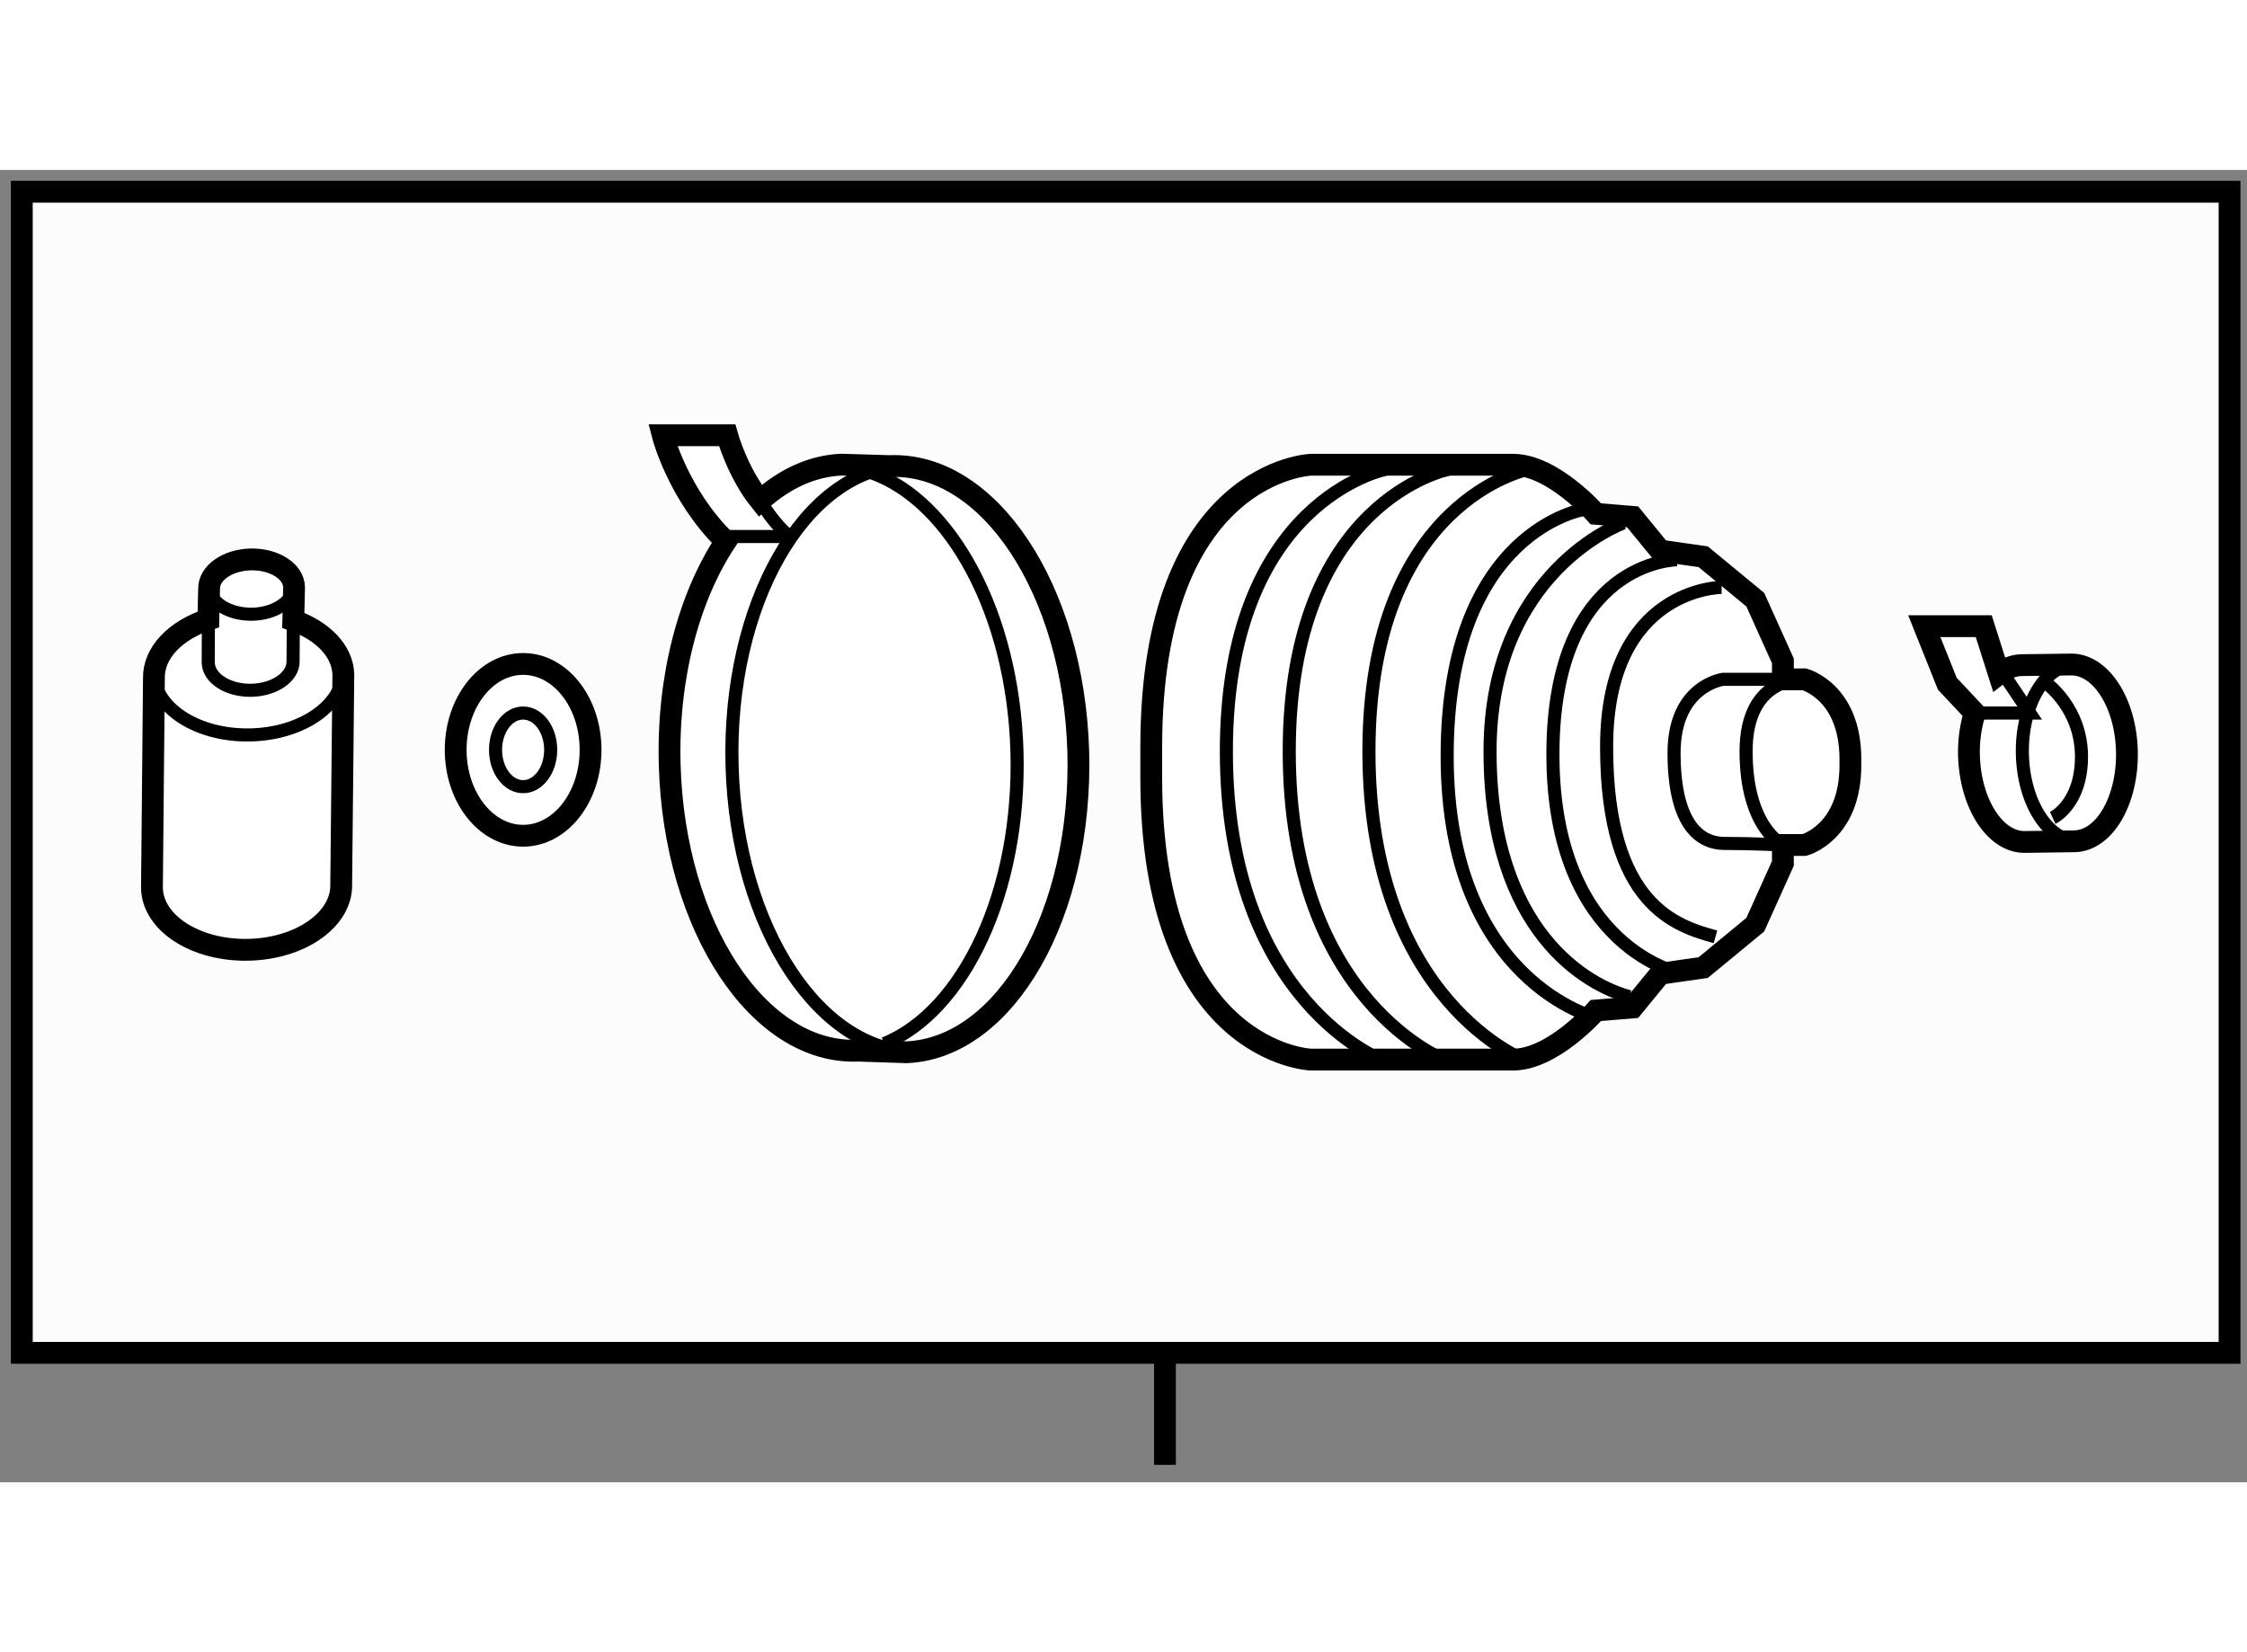
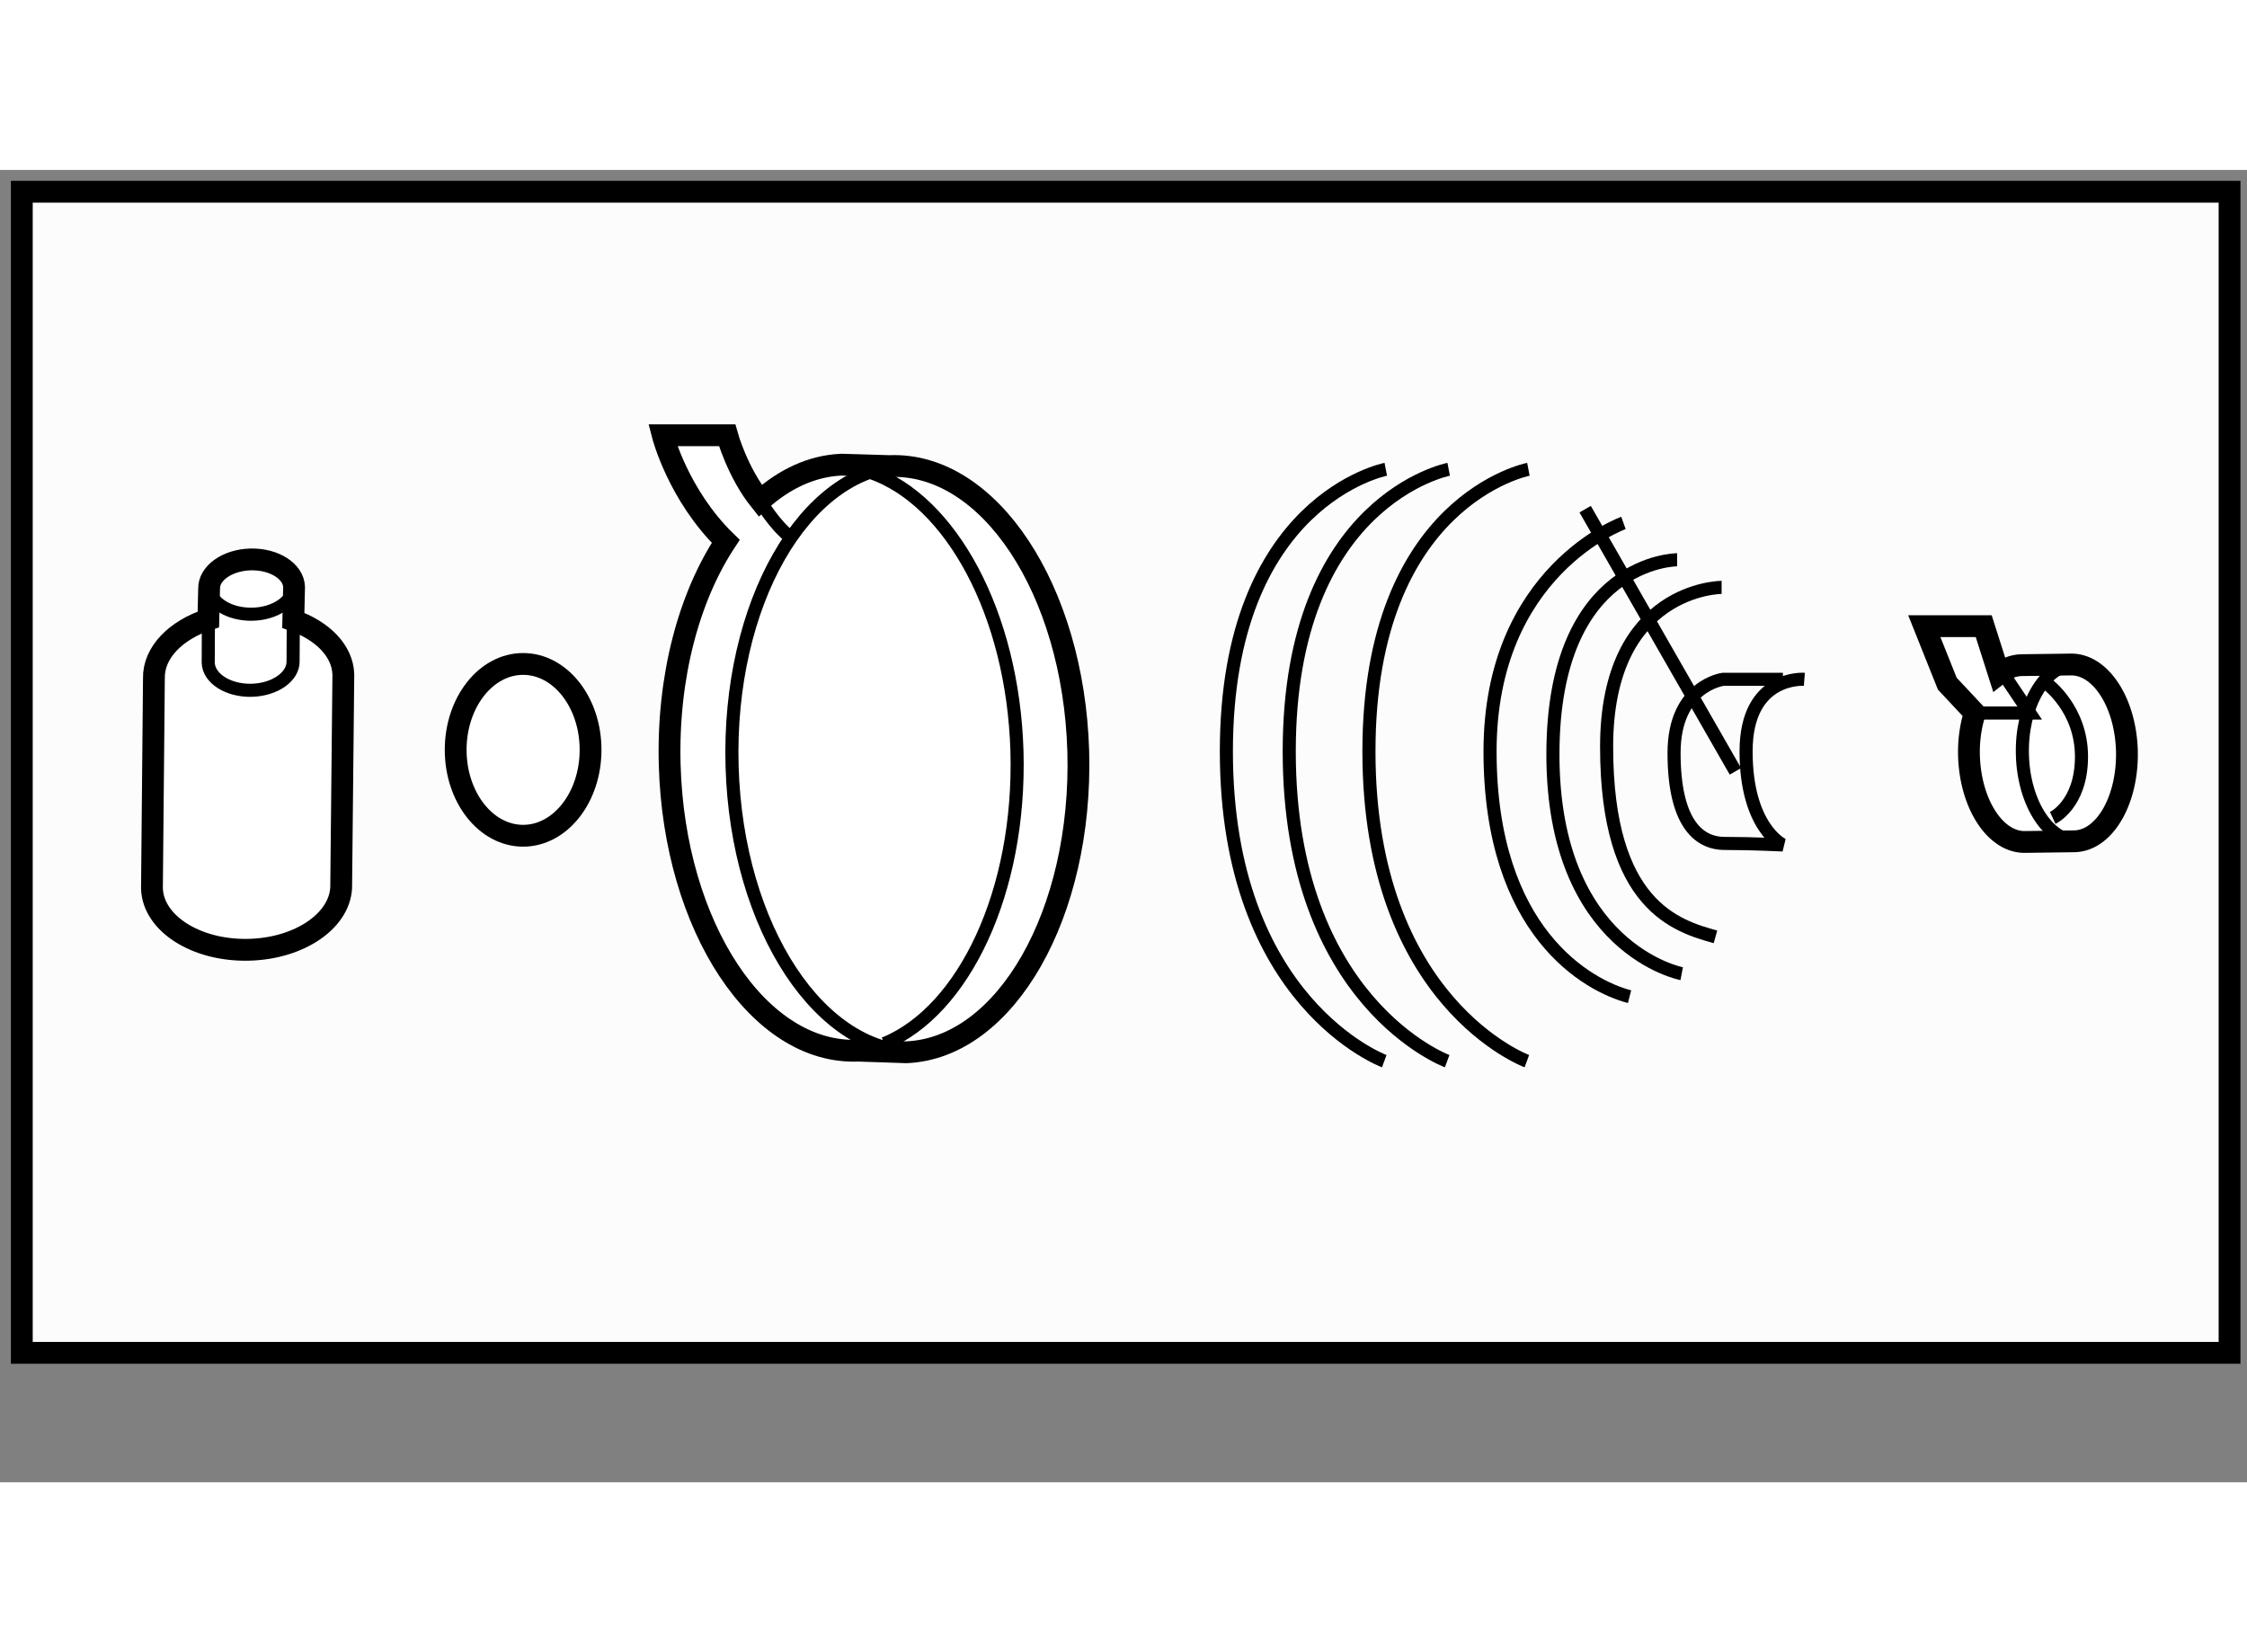
<svg xmlns="http://www.w3.org/2000/svg" version="1.1" x="0px" y="0px" width="244.8px" height="180px" viewBox="169.132 125.819 51.506 30.082" enable-background="new 0 0 244.8 180" xml:space="preserve">
  <rect x="169.132" y="125.819" width="51.506" height="30.082" fill="#808080" stroke="none" />
  <g>
    <rect x="169.632" y="126.319" fill="#FCFCFC" stroke="#000000" stroke-width="0.5" width="50.606" height="26.615" />
-     <line fill="none" stroke="#000000" stroke-width="0.5" x1="195.835" y1="152.935" x2="195.835" y2="155.501" />
  </g>
  <g>
    <path fill="#FFFFFF" stroke="#000000" stroke-width="0.5" d="M175.855,136.144l0.018-0.764c-0.011-0.359-0.452-0.643-0.991-0.633    c-0.538,0.012-0.966,0.314-0.957,0.674l-0.017,0.701c-0.748,0.244-1.262,0.762-1.248,1.352l-0.045,4.811    c0.021,0.803,1.009,1.434,2.205,1.41c1.2-0.023,2.155-0.695,2.133-1.5l0.049-4.811    C176.986,136.839,176.522,136.38,175.855,136.144z" />
    <path fill="none" stroke="#000000" stroke-width="0.3" d="M173.909,136.122l-0.004,0.992c0.01,0.359,0.452,0.643,0.989,0.633    c0.539-0.012,0.968-0.313,0.956-0.674l0.005-0.93" />
    <path fill="none" stroke="#000000" stroke-width="0.3" d="M173.925,135.37c0.008,0.361,0.452,0.643,0.99,0.633    c0.537-0.01,0.966-0.313,0.956-0.674" />
-     <path fill="none" stroke="#000000" stroke-width="0.3" d="M172.658,137.36c0.02,0.803,1.009,1.434,2.206,1.41    c1.2-0.023,2.155-0.695,2.135-1.498" />
  </g>
  <g>
    <ellipse fill="#FFFFFF" stroke="#000000" stroke-width="0.5" cx="181.123" cy="139.112" rx="1.546" ry="1.969" />
-     <ellipse fill="none" stroke="#000000" stroke-width="0.3" cx="181.123" cy="139.112" rx="0.632" ry="0.844" />
  </g>
  <g>
    <path fill="#FFFFFF" stroke="#000000" stroke-width="0.5" d="M189.523,132.608l-1.102-0.033c-0.68,0.029-1.312,0.328-1.864,0.826    c-0.524-0.652-0.758-1.5-0.758-1.5h-1.476c0,0,0.349,1.363,1.444,2.432c-0.838,1.268-1.342,3.104-1.284,5.131    c0.107,3.709,2.046,6.639,4.324,6.543l1.104,0.037c2.279-0.098,4.04-3.184,3.937-6.898    C193.74,135.44,191.801,132.513,189.523,132.608z" />
    <path fill="none" stroke="#000000" stroke-width="0.3" d="M189.401,145.847c1.827-0.748,3.132-3.49,3.042-6.701    c-0.092-3.156-1.514-5.746-3.339-6.387" />
    <path fill="none" stroke="#000000" stroke-width="0.3" d="M189.843,132.597c-2.274,0.094-4.036,3.182-3.93,6.893    c0.106,3.707,2.042,6.641,4.321,6.541" />
    <path fill="none" stroke="#000000" stroke-width="0.3" d="M187.276,134.257c-0.387-0.281-0.719-0.855-0.719-0.855" />
-     <line fill="none" stroke="#000000" stroke-width="0.3" x1="185.729" y1="134.222" x2="187.065" y2="134.222" />
  </g>
  <g>
    <path fill="#FFFFFF" stroke="#000000" stroke-width="0.5" d="M216.579,137.156l-1.126,0.015c-0.18,0.008-0.349,0.078-0.502,0.198    l-0.348-1.092h-1.362l0.527,1.318l0.629,0.672c-0.091,0.295-0.143,0.627-0.132,0.981c0.033,1.12,0.617,2.004,1.305,1.975    l1.127-0.015c0.688-0.029,1.217-0.959,1.188-2.08C217.852,138.011,217.268,137.127,216.579,137.156z" />
    <path fill="none" stroke="#000000" stroke-width="0.3" d="M216.676,137.154c-0.686,0.026-1.219,0.959-1.186,2.077    c0.031,1.118,0.615,2.005,1.304,1.973" />
    <polyline fill="none" stroke="#000000" stroke-width="0.3" points="214.397,138.268 215.657,138.268 215.087,137.42   " />
    <path fill="none" stroke="#000000" stroke-width="0.3" d="M216.053,137.596c0,0,0.791,0.571,0.791,1.67s-0.659,1.406-0.659,1.406" />
  </g>
  <g>
-     <path fill="#FFFFFF" stroke="#000000" stroke-width="0.5" d="M195.521,139.745c0,6.326,3.655,6.467,3.655,6.467s3.726,0,4.639,0    c0.914,0,1.898-1.125,1.898-1.125l0.843-0.07l0.633-0.773l0.984-0.141l1.194-0.984l0.633-1.404v-0.422h0.492    c0,0,1.055-0.281,1.055-1.828v-0.141c0-1.547-1.055-1.828-1.055-1.828H210v-0.422l-0.633-1.404l-1.194-0.984l-0.984-0.141    l-0.633-0.773l-0.843-0.07c0,0-0.984-1.125-1.898-1.125c-0.913,0-4.639,0-4.639,0s-3.655,0.141-3.655,6.467V139.745z" />
-     <path fill="none" stroke="#000000" stroke-width="0.3" d="M205.467,133.595c0,0-3.163,0.457-3.163,5.658s3.444,6.01,3.444,6.01" />
+     <path fill="none" stroke="#000000" stroke-width="0.3" d="M205.467,133.595s3.444,6.01,3.444,6.01" />
    <path fill="none" stroke="#000000" stroke-width="0.3" d="M206.345,133.911c0,0-3.058,1.09-3.058,5.236s2.25,5.377,3.198,5.623" />
    <path fill="none" stroke="#000000" stroke-width="0.3" d="M207.575,134.755c0,0-2.847,0-2.847,4.463s2.952,5.025,2.952,5.025" />
    <path fill="none" stroke="#000000" stroke-width="0.3" d="M208.595,135.388c0,0-2.636,0-2.636,3.654s1.616,4.111,2.495,4.357" />
    <path fill="none" stroke="#000000" stroke-width="0.3" d="M210.492,137.495c0,0-1.336-0.105-1.336,1.652s0.844,2.145,0.844,2.145    s-0.703-0.035-1.335-0.035c-0.633,0-1.16-0.527-1.16-2.074s1.125-1.688,1.125-1.688H210" />
    <path fill="none" stroke="#000000" stroke-width="0.3" d="M204.166,132.681c0,0-3.655,0.703-3.655,6.467s3.62,7.1,3.62,7.1" />
    <path fill="none" stroke="#000000" stroke-width="0.3" d="M202.339,132.681c0,0-3.655,0.703-3.655,6.467s3.62,7.1,3.62,7.1" />
    <path fill="none" stroke="#000000" stroke-width="0.3" d="M200.897,132.681c0,0-3.654,0.703-3.654,6.467s3.619,7.1,3.619,7.1" />
  </g>
</svg>